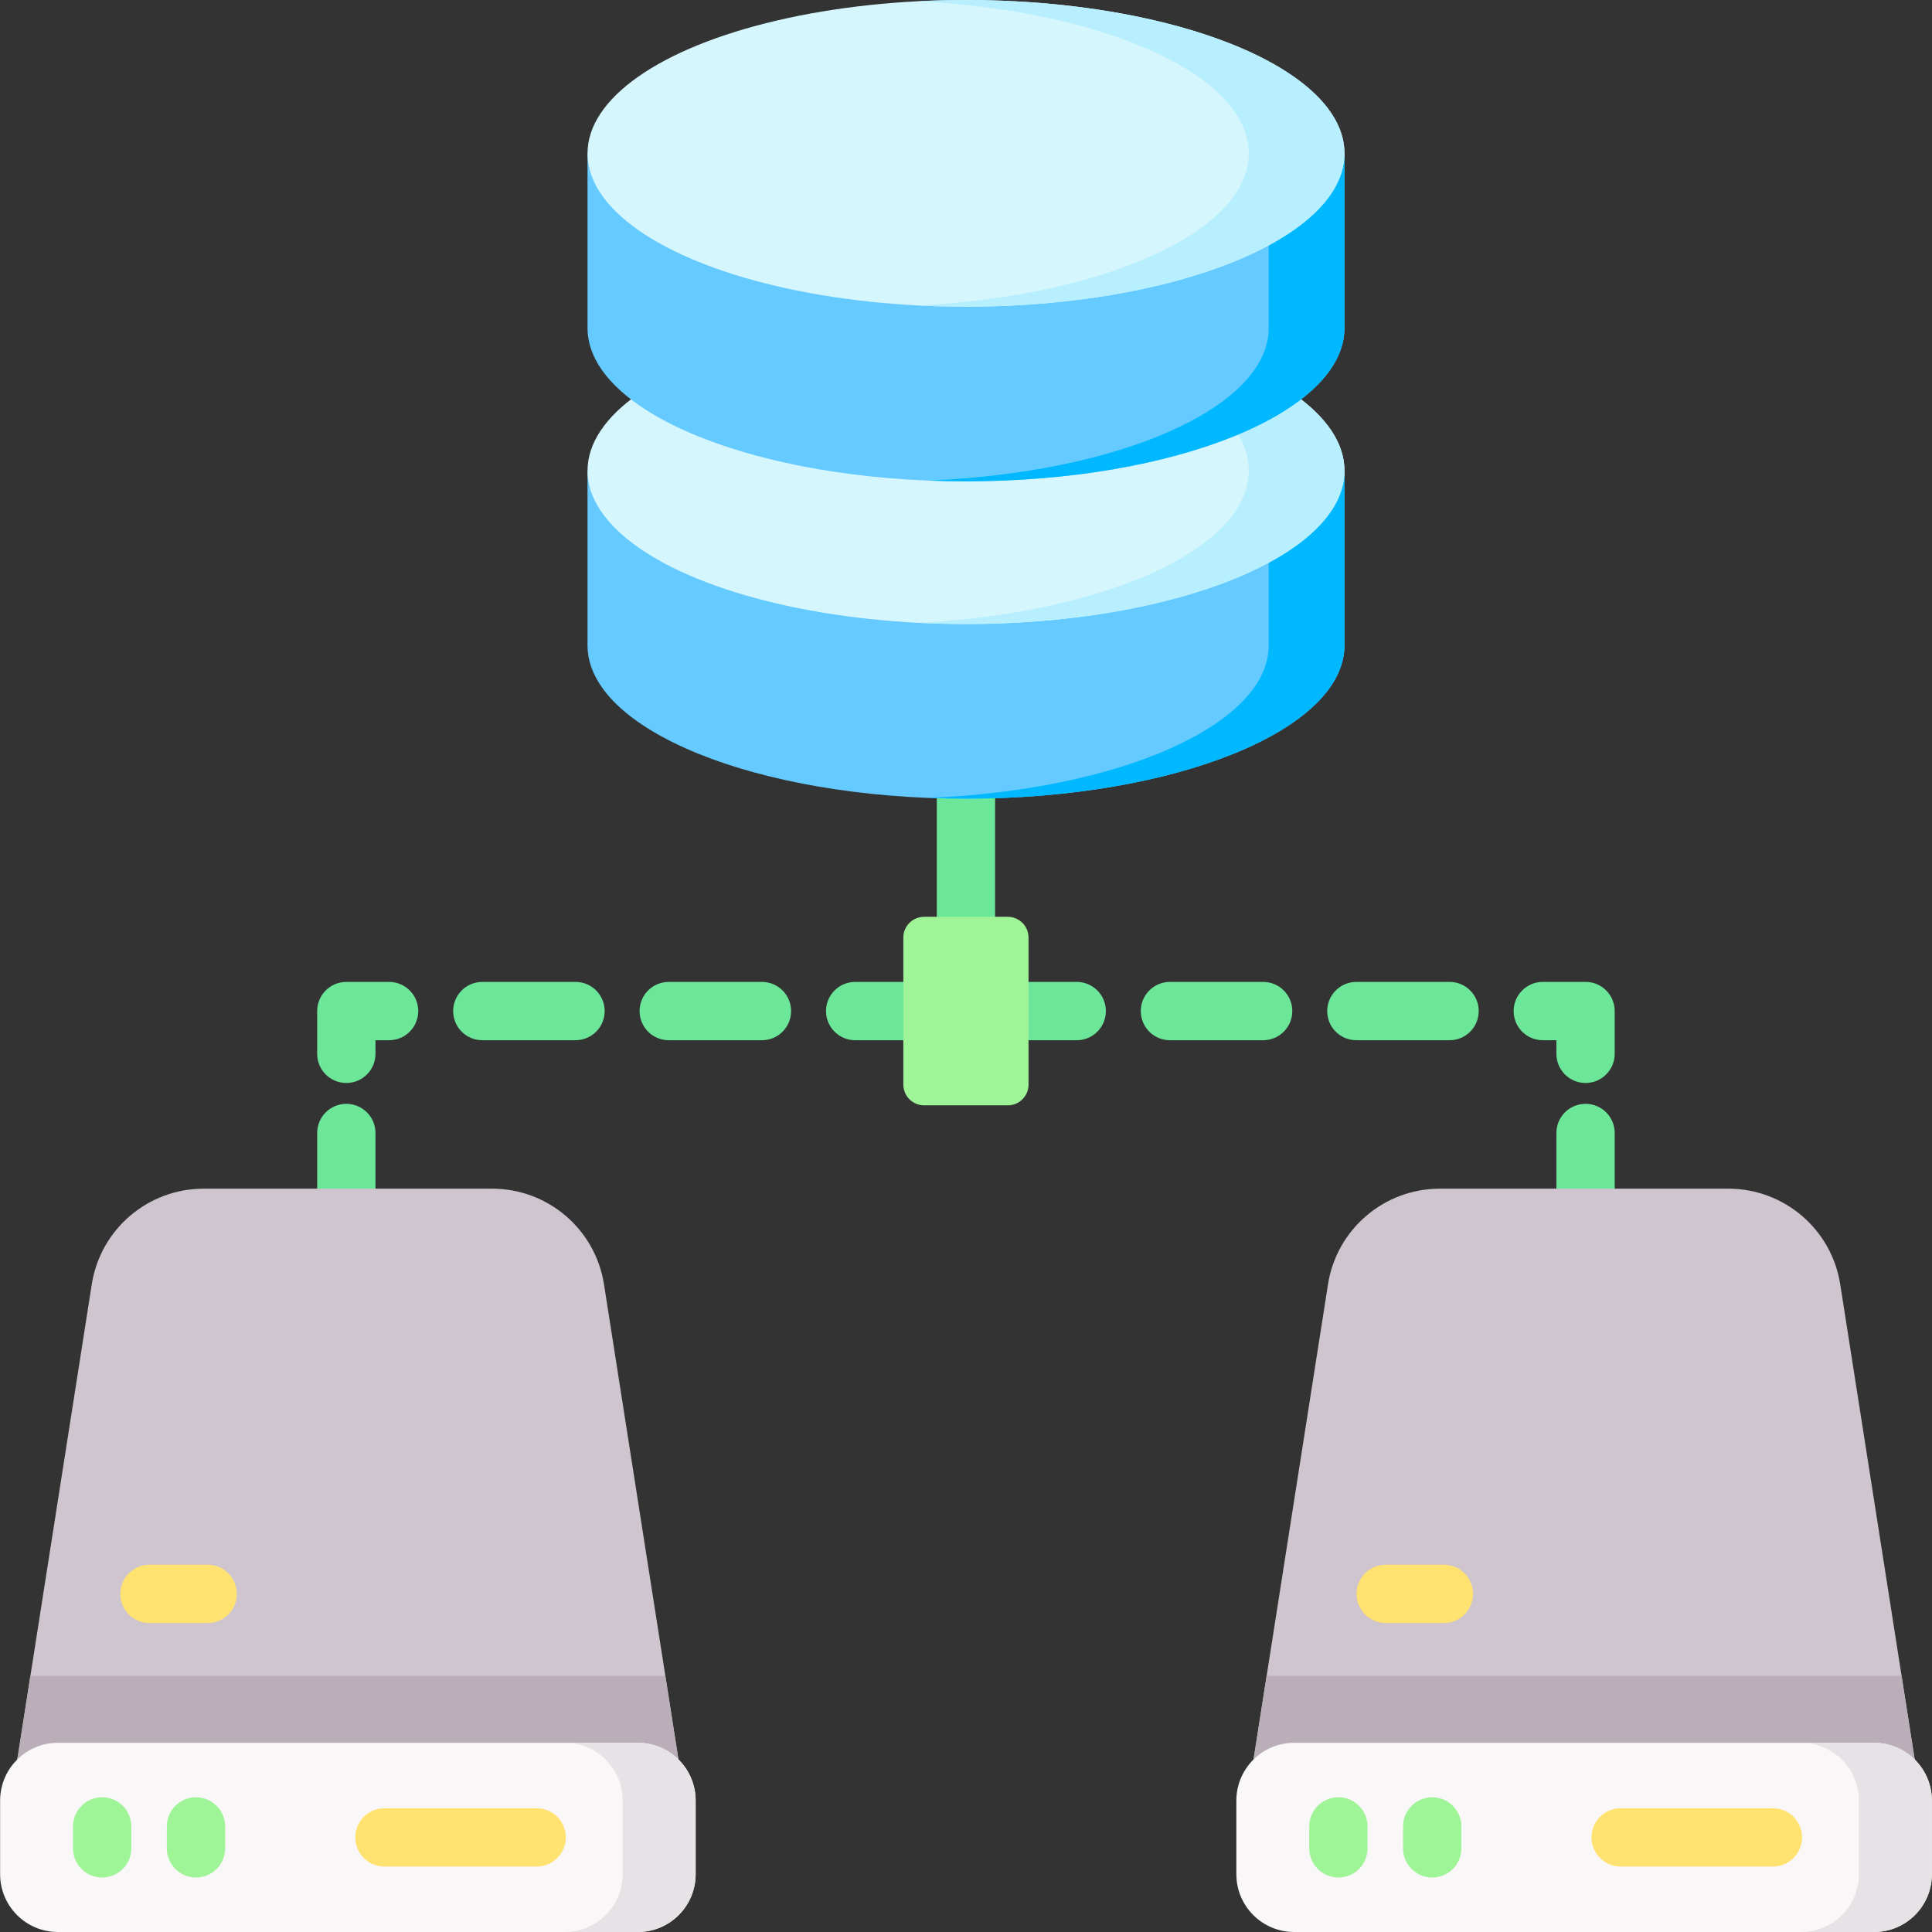
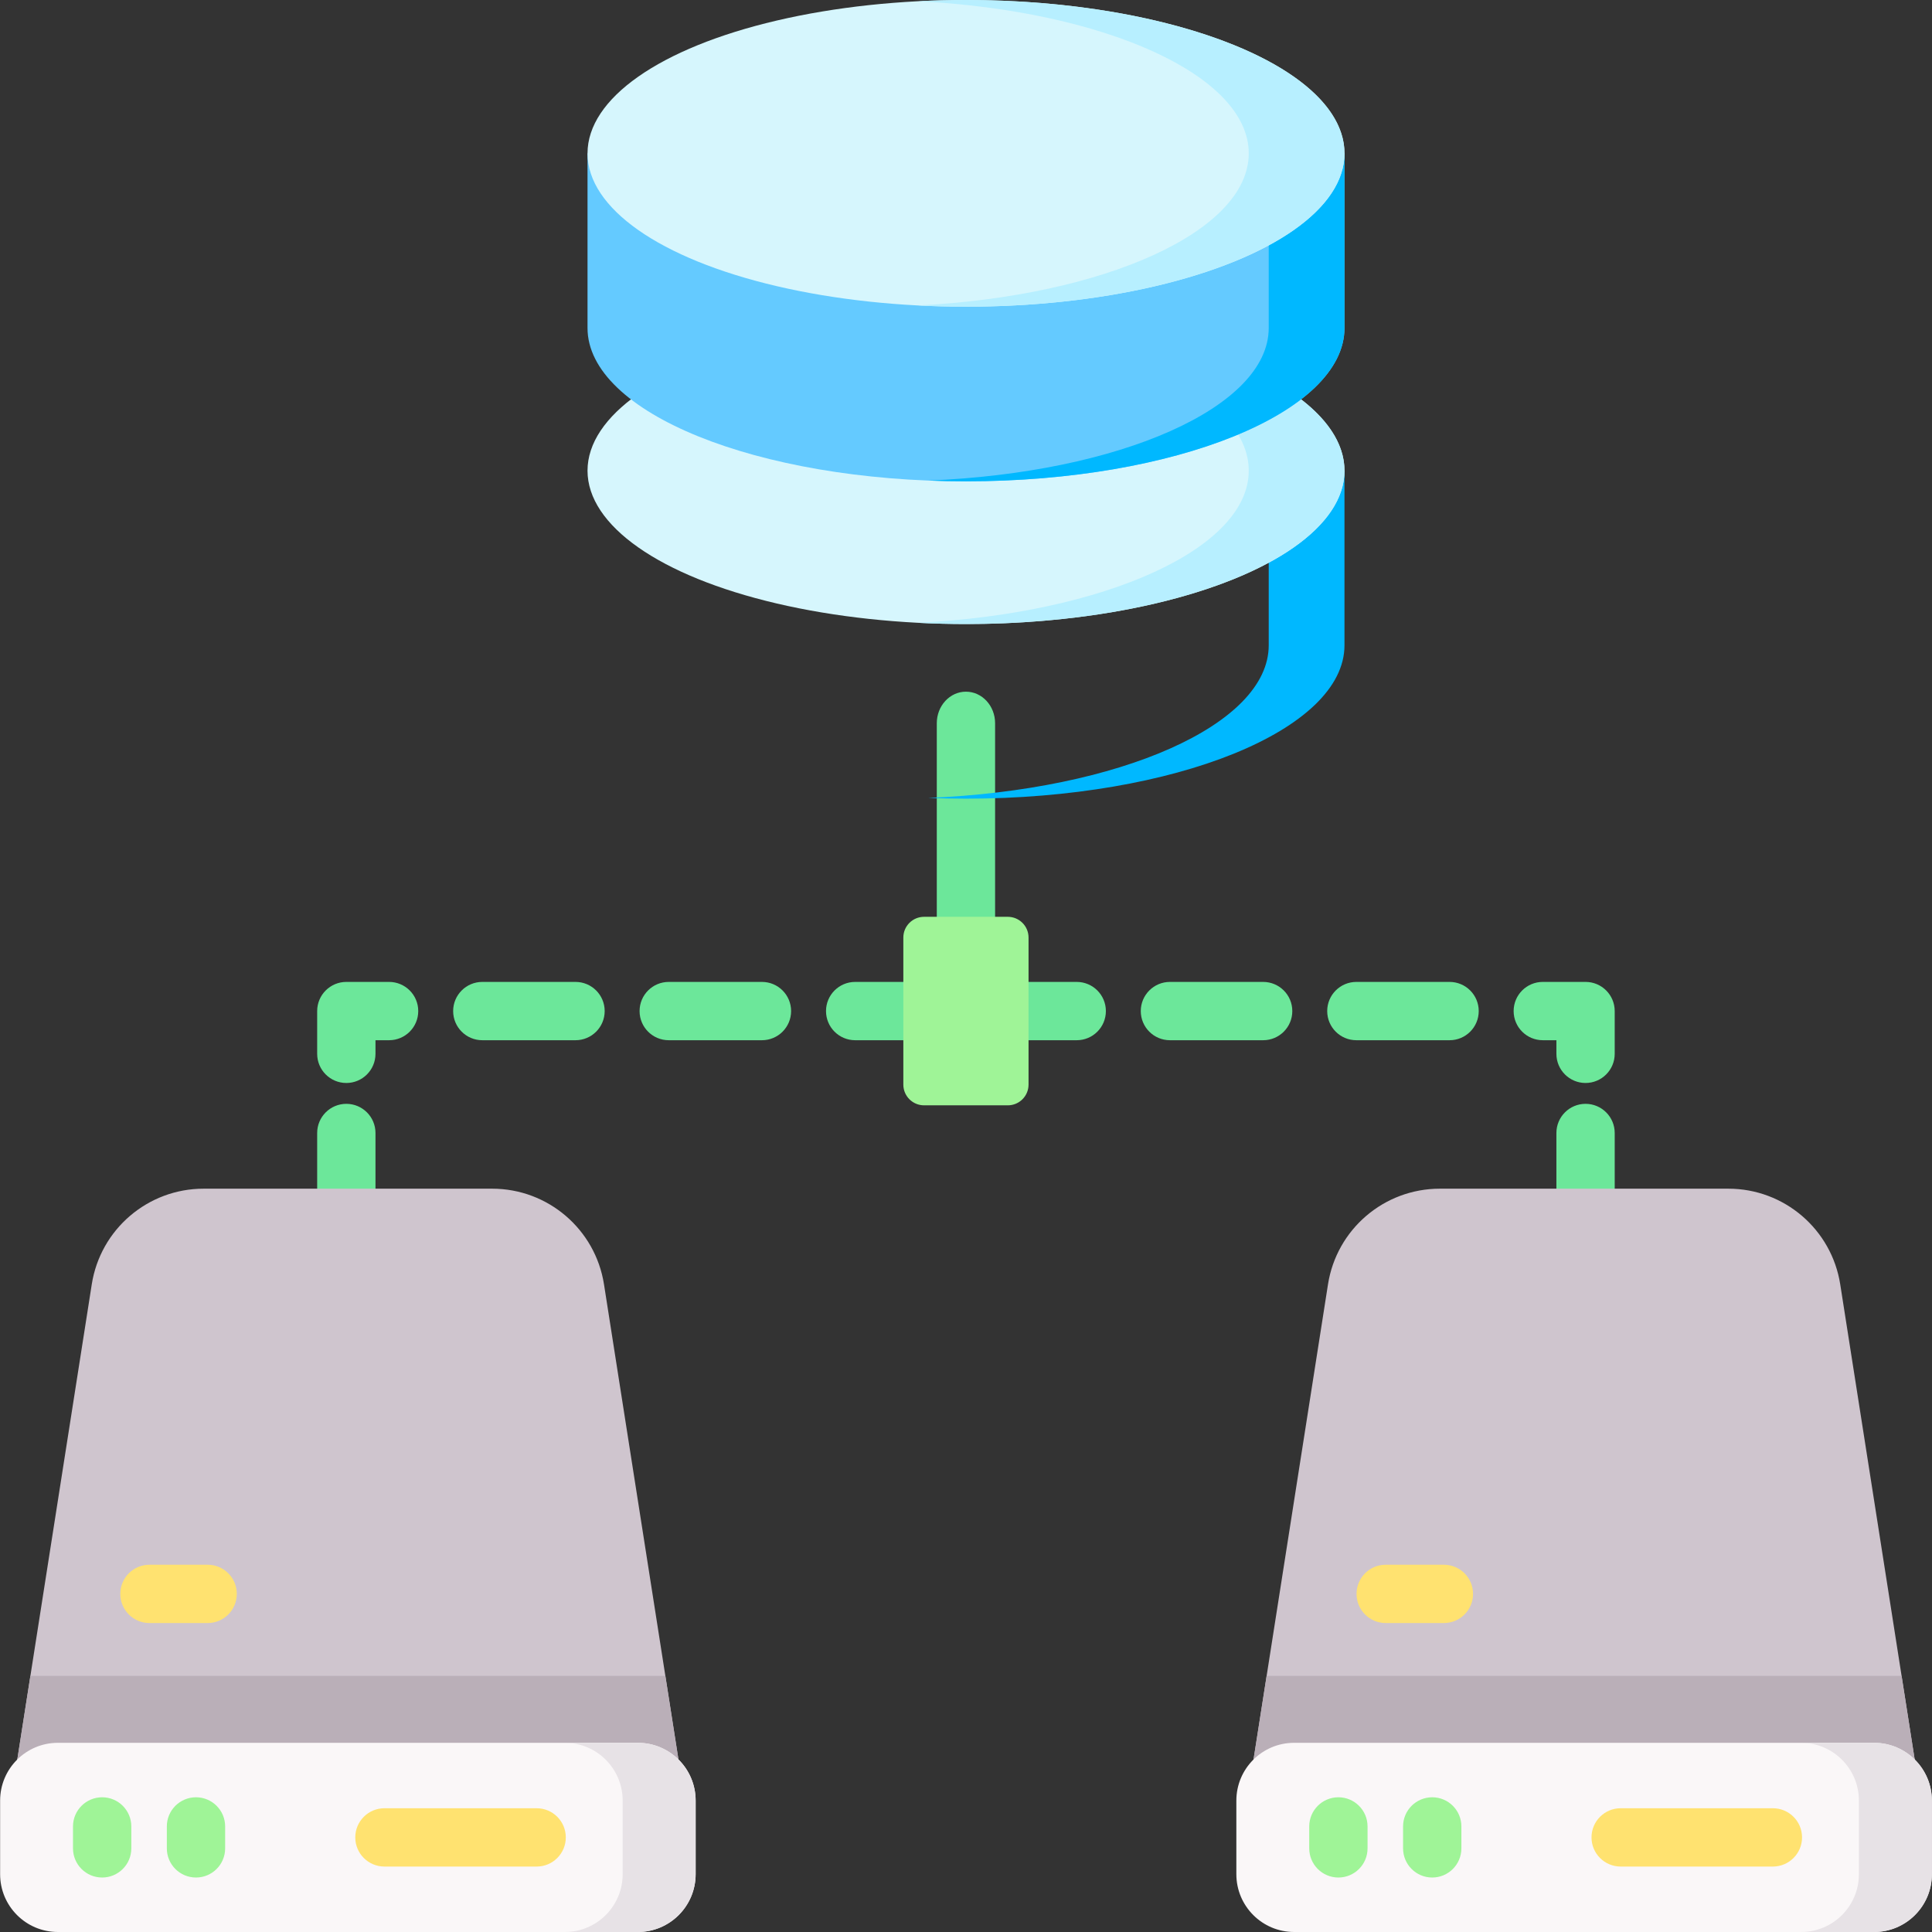
<svg xmlns="http://www.w3.org/2000/svg" id="Capa_1" enable-background="new 0 0 512 512" height="512" viewBox="0 0 512 512" width="512">
  <rect x="0" y="0" width="512" height="512" fill="#333333" stroke="none" />
  <g>
    <g>
      <g>
        <g>
          <path d="m248.329 275.67h-21.701c-4.268 0-7.726-3.459-7.726-7.726s3.459-7.726 7.726-7.726h21.701c1.813 0 3.282 3.459 3.282 7.726s-1.47 7.726-3.282 7.726z" fill="#6ce79a" />
        </g>
        <g>
          <path d="m201.925 275.67h-24.703c-4.268 0-7.726-3.459-7.726-7.726s3.459-7.726 7.726-7.726h24.703c4.268 0 7.726 3.459 7.726 7.726s-3.458 7.726-7.726 7.726zm-49.405 0h-24.703c-4.268 0-7.726-3.459-7.726-7.726s3.459-7.726 7.726-7.726h24.703c4.268 0 7.726 3.459 7.726 7.726s-3.459 7.726-7.726 7.726z" fill="#6ce79a" />
        </g>
        <g>
          <path d="m91.781 287.002c-4.268 0-7.726-3.459-7.726-7.726v-11.332c0-4.268 3.459-7.726 7.726-7.726h11.332c4.268 0 7.726 3.459 7.726 7.726s-3.459 7.726-7.726 7.726h-3.606v3.606c.001 4.268-3.458 7.726-7.726 7.726z" fill="#6ce79a" />
        </g>
        <g>
          <path d="m91.781 328.958c-4.268 0-7.726-3.459-7.726-7.726v-20.978c0-4.268 3.459-7.726 7.726-7.726s7.726 3.459 7.726 7.726v20.978c.001 4.267-3.458 7.726-7.726 7.726z" fill="#6ce79a" />
        </g>
        <g>
          <path d="m91.781 361.269c-4.268 0-7.726-3.459-7.726-7.726v-11.332c0-4.268 3.459-7.726 7.726-7.726s7.726 3.459 7.726 7.726v11.332c.001 4.267-3.458 7.726-7.726 7.726z" fill="#6ce79a" />
        </g>
      </g>
      <g>
        <g>
          <path d="m285.343 275.67h-21.701c-1.813 0-3.282-3.459-3.282-7.726s1.469-7.726 3.282-7.726h21.701c4.268 0 7.726 3.459 7.726 7.726s-3.459 7.726-7.726 7.726z" fill="#6ce79a" />
        </g>
        <g>
          <path d="m384.154 275.67h-24.704c-4.268 0-7.726-3.459-7.726-7.726s3.459-7.726 7.726-7.726h24.703c4.268 0 7.726 3.459 7.726 7.726s-3.458 7.726-7.725 7.726zm-49.406 0h-24.703c-4.268 0-7.726-3.459-7.726-7.726s3.459-7.726 7.726-7.726h24.703c4.268 0 7.726 3.459 7.726 7.726s-3.458 7.726-7.726 7.726z" fill="#6ce79a" />
        </g>
        <g>
          <path d="m420.189 287.002c-4.268 0-7.726-3.459-7.726-7.726v-3.606h-3.606c-4.268 0-7.726-3.459-7.726-7.726s3.459-7.726 7.726-7.726h11.332c4.268 0 7.726 3.459 7.726 7.726v11.332c0 4.268-3.459 7.726-7.726 7.726z" fill="#6ce79a" />
        </g>
        <g>
          <path d="m420.189 328.958c-4.268 0-7.726-3.459-7.726-7.726v-20.978c0-4.268 3.459-7.726 7.726-7.726s7.726 3.459 7.726 7.726v20.978c0 4.267-3.459 7.726-7.726 7.726z" fill="#6ce79a" />
        </g>
        <g>
          <path d="m420.189 361.269c-4.268 0-7.726-3.459-7.726-7.726v-11.332c0-4.268 3.459-7.726 7.726-7.726s7.726 3.459 7.726 7.726v11.332c0 4.267-3.459 7.726-7.726 7.726z" fill="#6ce79a" />
        </g>
      </g>
      <g>
        <path d="m255.985 260.991c-4.268 0-7.726-3.746-7.726-8.368v-60.954c0-4.622 3.459-8.368 7.726-8.368s7.726 3.746 7.726 8.368v60.954c0 4.622-3.459 8.368-7.726 8.368z" fill="#6ce79a" />
      </g>
    </g>
    <g>
      <path d="m267.08 292.924h-22.19c-3.036 0-5.497-2.461-5.497-5.497v-38.966c0-3.036 2.461-5.497 5.497-5.497h22.189c3.036 0 5.497 2.461 5.497 5.497v38.966c.001 3.036-2.46 5.497-5.496 5.497z" fill="#9ff497" />
    </g>
    <path d="m130.424 315.013h-76.463c-14.779 0-27.356 10.756-29.644 25.357-6.764 43.161-17.381 110.904-19.631 125.265l-1.15 6.762h177.313l-1.15-6.762-19.631-125.261c-2.288-14.6-14.866-25.361-29.644-25.361z" fill="#cfc5ce" />
    <path d="m4.686 465.635-1.15 6.762h177.313l-1.15-6.762-3.371-21.509h-168.272c-1.566 9.996-2.768 17.665-3.37 21.509z" fill="#baafb8" />
    <path d="m169.037 512h-153.69c-8.46 0-15.317-6.858-15.317-15.317v-19.505c0-8.46 6.858-15.317 15.317-15.317h153.69c8.46 0 15.317 6.858 15.317 15.317v19.505c.001 8.459-6.857 15.317-15.317 15.317z" fill="#faf7f8" />
    <path d="m169.037 461.86h-19.341c8.46 0 15.317 6.858 15.317 15.317v19.505c0 8.46-6.858 15.317-15.317 15.317h19.341c8.46 0 15.317-6.858 15.317-15.317v-19.505c.001-8.459-6.857-15.317-15.317-15.317z" fill="#e7e2e6" />
    <g>
      <g>
        <path d="m27.072 497.563c-4.268 0-7.726-3.459-7.726-7.726v-5.813c0-4.268 3.459-7.726 7.726-7.726s7.726 3.459 7.726 7.726v5.813c0 4.267-3.458 7.726-7.726 7.726z" fill="#9ff497" />
      </g>
      <g>
        <path d="m51.939 497.563c-4.268 0-7.726-3.459-7.726-7.726v-5.813c0-4.268 3.459-7.726 7.726-7.726s7.726 3.459 7.726 7.726v5.813c.001 4.267-3.458 7.726-7.726 7.726z" fill="#9ff497" />
      </g>
    </g>
    <g>
      <path d="m142.218 494.656h-40.34c-4.268 0-7.726-3.459-7.726-7.726 0-4.268 3.459-7.726 7.726-7.726h40.34c4.268 0 7.726 3.459 7.726 7.726 0 4.268-3.458 7.726-7.726 7.726z" fill="#ffe270" />
    </g>
    <g>
      <path d="m55.03 430.124h-15.424c-4.268 0-7.726-3.459-7.726-7.726s3.459-7.726 7.726-7.726h15.424c4.268 0 7.726 3.459 7.726 7.726s-3.459 7.726-7.726 7.726z" fill="#ffe270" />
    </g>
    <path d="m458.039 315.013h-76.463c-14.779 0-27.356 10.756-29.644 25.357-6.764 43.161-17.381 110.903-19.631 125.265l-1.15 6.762h177.313l-1.15-6.762-19.631-125.261c-2.287-14.6-14.865-25.361-29.644-25.361z" fill="#cfc5ce" />
    <path d="m332.301 465.635-1.15 6.762h177.313l-1.15-6.762-3.371-21.509h-168.271c-1.567 9.996-2.769 17.665-3.371 21.509z" fill="#baafb8" />
    <path d="m496.653 512h-153.69c-8.46 0-15.317-6.858-15.317-15.317v-19.505c0-8.46 6.858-15.317 15.317-15.317h153.69c8.46 0 15.317 6.858 15.317 15.317v19.505c0 8.459-6.858 15.317-15.317 15.317z" fill="#faf7f8" />
    <path d="m496.653 461.86h-19.341c8.46 0 15.317 6.858 15.317 15.317v19.505c0 8.46-6.858 15.317-15.317 15.317h19.341c8.46 0 15.317-6.858 15.317-15.317v-19.505c0-8.459-6.858-15.317-15.317-15.317z" fill="#e7e2e6" />
    <g>
      <g>
        <path d="m354.688 497.563c-4.268 0-7.726-3.459-7.726-7.726v-5.813c0-4.268 3.459-7.726 7.726-7.726s7.726 3.459 7.726 7.726v5.813c0 4.267-3.459 7.726-7.726 7.726z" fill="#9ff497" />
      </g>
      <g>
        <path d="m379.555 497.563c-4.268 0-7.726-3.459-7.726-7.726v-5.813c0-4.268 3.459-7.726 7.726-7.726s7.726 3.459 7.726 7.726v5.813c0 4.267-3.458 7.726-7.726 7.726z" fill="#9ff497" />
      </g>
    </g>
    <g>
      <path d="m469.833 494.656h-40.339c-4.268 0-7.726-3.459-7.726-7.726 0-4.268 3.459-7.726 7.726-7.726h40.339c4.268 0 7.726 3.459 7.726 7.726 0 4.268-3.459 7.726-7.726 7.726z" fill="#ffe270" />
    </g>
    <g>
      <path d="m382.646 430.124h-15.425c-4.268 0-7.726-3.459-7.726-7.726s3.459-7.726 7.726-7.726h15.425c4.268 0 7.726 3.459 7.726 7.726s-3.459 7.726-7.726 7.726z" fill="#ffe270" />
    </g>
-     <path d="m155.699 124.737v46.279c0 22.444 44.906 40.639 100.301 40.639s100.301-18.195 100.301-40.639v-46.279z" fill="#64caff" />
    <path d="m336.225 124.737v46.279c0 21.072-39.582 38.397-90.263 40.437 3.302.133 6.65.202 10.038.202 55.395 0 100.301-18.195 100.301-40.639v-46.279z" fill="#00b8ff" />
    <ellipse cx="256" cy="124.737" fill="#d6f6fd" rx="100.301" ry="40.639" />
    <path d="m256 84.098c-4.297 0-8.53.11-12.684.322 49.406 2.526 87.617 19.613 87.617 40.317s-38.211 37.791-87.617 40.317c4.154.212 8.387.322 12.684.322 55.395 0 100.301-18.195 100.301-40.639s-44.906-40.639-100.301-40.639z" fill="#b7efff" />
    <path d="m155.699 40.639v46.279c0 22.444 44.906 40.639 100.301 40.639s100.301-18.195 100.301-40.639v-46.279z" fill="#64caff" />
    <path d="m336.225 40.639v46.279c0 21.072-39.582 38.397-90.263 40.437 3.302.133 6.65.202 10.038.202 55.395 0 100.301-18.195 100.301-40.639v-46.279z" fill="#00b8ff" />
    <ellipse cx="256" cy="40.639" fill="#d6f6fd" rx="100.301" ry="40.639" />
    <path d="m256 0c-4.297 0-8.53.11-12.684.322 49.406 2.526 87.617 19.613 87.617 40.317s-38.211 37.791-87.617 40.317c4.154.212 8.387.322 12.684.322 55.395 0 100.301-18.195 100.301-40.639s-44.906-40.639-100.301-40.639z" fill="#b7efff" />
  </g>
</svg>